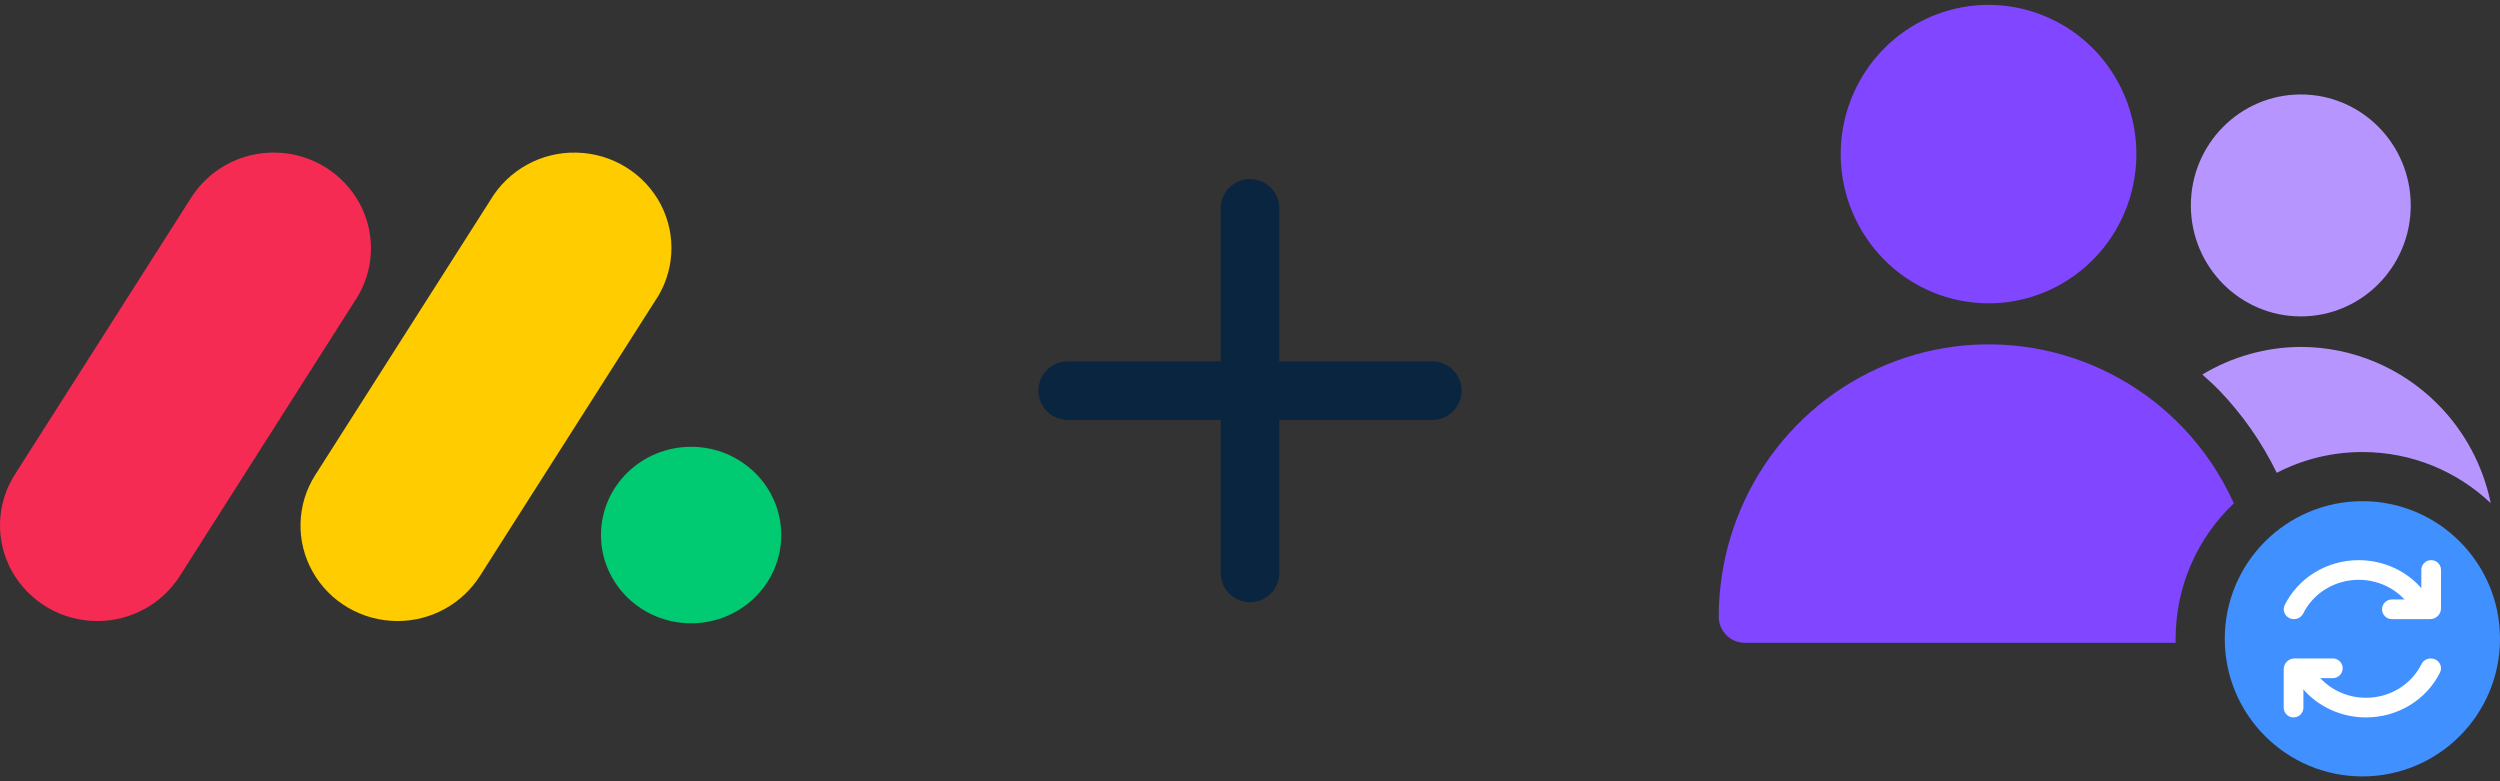
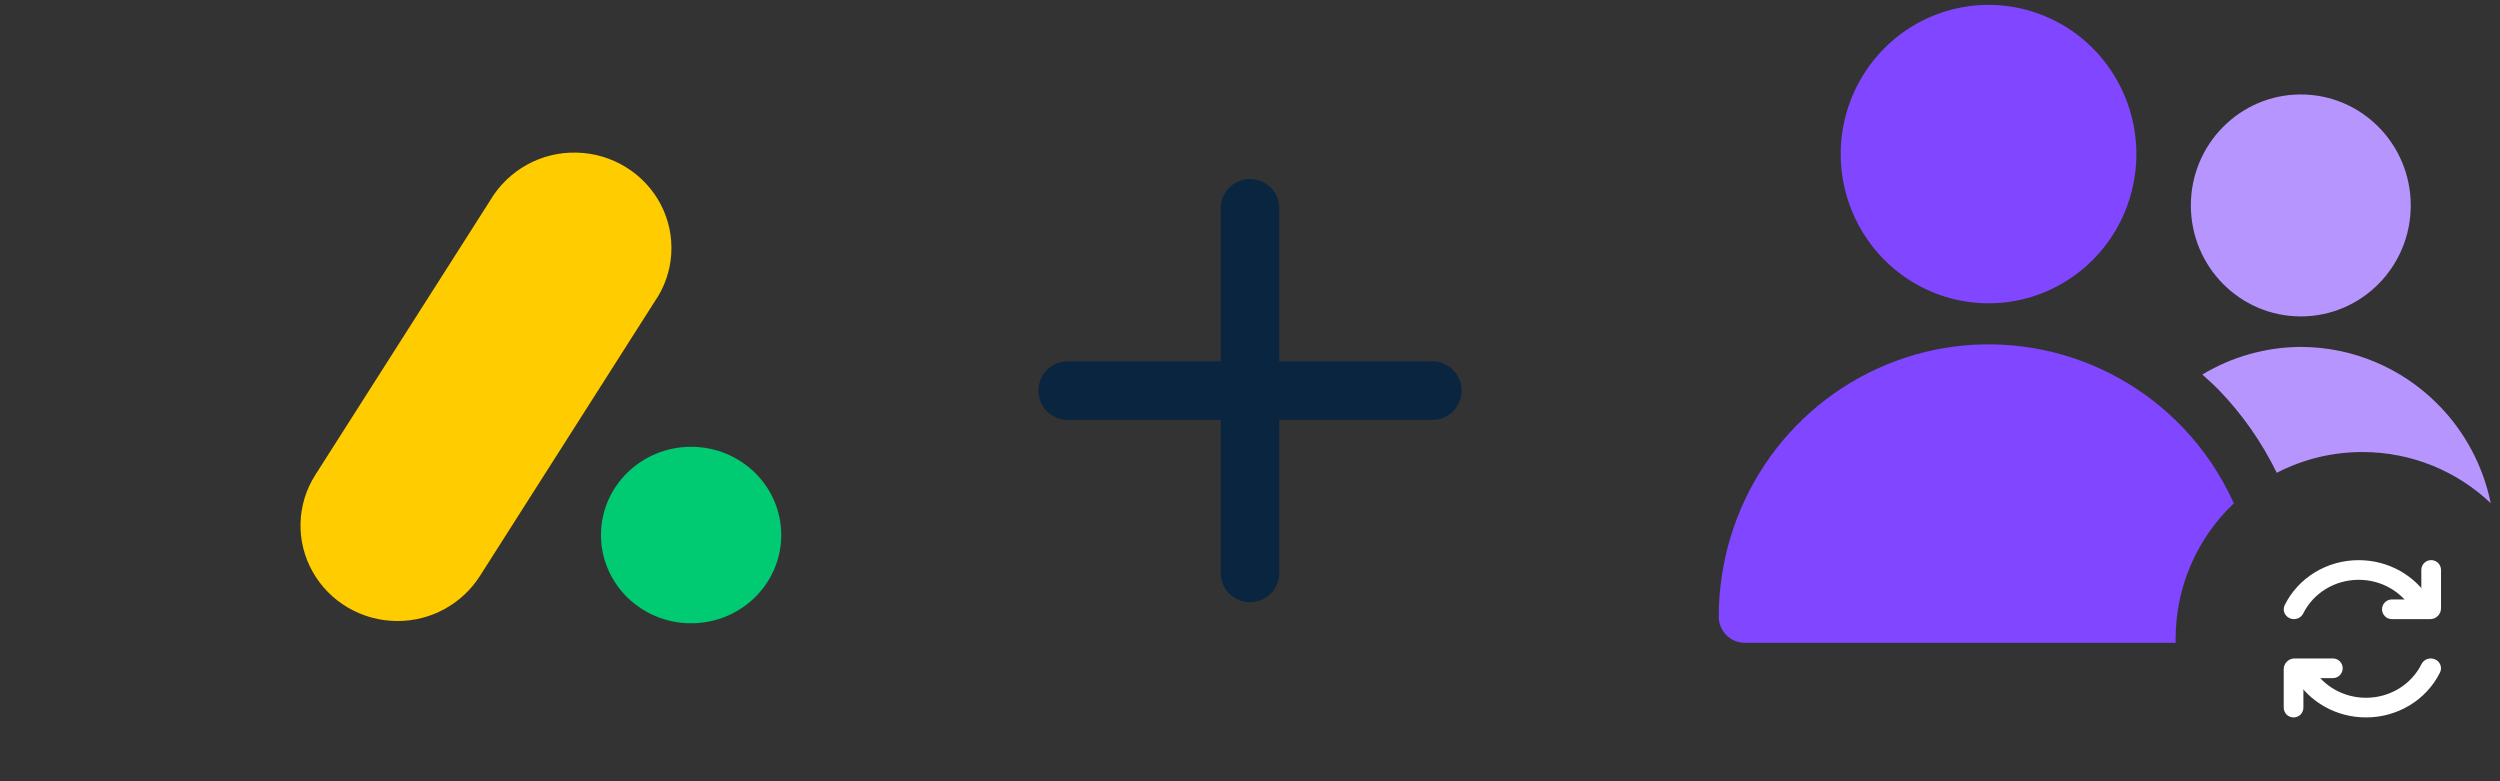
<svg xmlns="http://www.w3.org/2000/svg" width="64" height="20" viewBox="0 0 64 20" fill="none">
  <rect x="0" y="0" width="64" height="20" fill="#333333" stroke="none" />
  <g clip-path="url(#clip0_3377_4039)">
-     <path d="M2.488 15.898C1.588 15.899 0.756 15.417 0.311 14.634C-0.127 13.857 -0.101 12.901 0.38 12.148L4.862 5.11C5.329 4.339 6.174 3.88 7.075 3.907C7.974 3.929 8.793 4.433 9.216 5.227C9.634 6.017 9.582 6.968 9.081 7.71L4.602 14.748C4.14 15.468 3.343 15.901 2.488 15.898Z" fill="#F62B54" />
    <path d="M10.176 15.898C9.272 15.898 8.44 15.414 8.004 14.637C7.566 13.862 7.592 12.908 8.072 12.158L12.546 5.135C13.006 4.354 13.854 3.884 14.76 3.907C15.672 3.927 16.498 4.437 16.916 5.235C17.331 6.033 17.27 6.989 16.754 7.729L12.282 14.751C11.821 15.468 11.028 15.9 10.176 15.898Z" fill="#FFCC00" />
    <path d="M17.692 15.956C18.967 15.956 20 14.945 20 13.697C20 12.45 18.967 11.438 17.692 11.438C16.418 11.438 15.385 12.45 15.385 13.697C15.385 14.945 16.418 15.956 17.692 15.956Z" fill="#00CA72" />
  </g>
  <path d="M32 5.333V14.667M27.334 10H36.667" stroke="#0A2540" stroke-width="1.5" stroke-linecap="round" stroke-linejoin="round" />
  <g clip-path="url(#clip1_3377_4039)">
    <path d="M58.901 8.1C60.455 8.1 61.715 6.828 61.715 5.259C61.715 3.69 60.455 2.418 58.901 2.418C57.346 2.418 56.086 3.69 56.086 5.259C56.086 6.828 57.346 8.1 58.901 8.1Z" fill="#B795FF" />
    <path d="M58.901 8.881C60.218 8.883 61.48 9.412 62.411 10.352C63.102 11.049 63.568 11.93 63.763 12.881C62.907 12.07 61.75 11.572 60.477 11.572C59.687 11.572 58.941 11.764 58.285 12.104C57.905 11.326 57.407 10.611 56.805 9.986C56.669 9.846 56.524 9.718 56.38 9.588C57.143 9.129 58.013 8.885 58.901 8.881Z" fill="#B795FF" />
    <path d="M48.308 9.329C49.58 8.806 50.978 8.679 52.323 8.963C53.668 9.246 54.899 9.928 55.858 10.921C56.411 11.495 56.86 12.16 57.186 12.885C56.268 13.757 55.696 14.988 55.696 16.353C55.696 16.387 55.697 16.421 55.698 16.455H44.663C44.487 16.455 44.318 16.385 44.194 16.259C44.07 16.134 44 15.964 44 15.787C44.001 14.4 44.411 13.045 45.178 11.894C45.945 10.744 47.035 9.851 48.308 9.329ZM49.458 0.416C50.15 0.126 50.911 0.051 51.645 0.198C52.379 0.346 53.054 0.709 53.583 1.243C54.112 1.778 54.472 2.458 54.619 3.2C54.765 3.941 54.69 4.709 54.403 5.407C54.117 6.105 53.632 6.702 53.009 7.121C52.387 7.541 51.655 7.765 50.907 7.765C49.903 7.764 48.941 7.362 48.232 6.646C47.522 5.929 47.123 4.958 47.122 3.946C47.122 3.19 47.344 2.452 47.76 1.823C48.175 1.195 48.767 0.705 49.458 0.416Z" fill="#8146FF" />
-     <path d="M64 16.353C64 18.299 62.422 19.876 60.477 19.876C58.531 19.876 56.954 18.299 56.954 16.353C56.954 14.407 58.531 12.83 60.477 12.83C62.422 12.83 64 14.407 64 16.353Z" fill="#4190FF" />
    <path d="M61.986 15.346L61.232 15.346C61.165 15.346 61.101 15.373 61.054 15.42C61.007 15.467 60.98 15.531 60.98 15.598C60.98 15.665 61.007 15.729 61.054 15.776C61.101 15.823 61.165 15.85 61.232 15.85L62.212 15.85C62.365 15.85 62.49 15.726 62.49 15.573L62.49 14.591C62.49 14.524 62.463 14.46 62.416 14.413C62.369 14.366 62.305 14.339 62.238 14.339C62.171 14.339 62.107 14.366 62.059 14.413C62.012 14.46 61.986 14.524 61.986 14.591L61.986 15.346Z" fill="white" />
    <path d="M58.962 15.706C59.221 15.183 59.77 14.843 60.383 14.843C60.954 14.843 61.47 15.137 61.749 15.603C61.821 15.724 61.981 15.765 62.106 15.696C62.136 15.681 62.162 15.659 62.183 15.633C62.204 15.607 62.219 15.578 62.228 15.546C62.237 15.513 62.24 15.48 62.236 15.447C62.231 15.414 62.22 15.382 62.203 15.353C61.833 14.732 61.143 14.34 60.383 14.34C59.566 14.34 58.834 14.793 58.489 15.49C58.427 15.615 58.482 15.765 58.613 15.825C58.744 15.885 58.9 15.831 58.962 15.706Z" fill="white" />
    <path fill-rule="evenodd" clip-rule="evenodd" d="M59.721 16.856L58.741 16.856C58.588 16.856 58.463 16.98 58.463 17.133L58.463 18.114C58.463 18.181 58.49 18.245 58.537 18.293C58.584 18.34 58.648 18.366 58.715 18.366C58.782 18.366 58.846 18.34 58.894 18.293C58.941 18.245 58.967 18.181 58.967 18.114L58.967 17.36L59.721 17.36C59.788 17.36 59.852 17.333 59.899 17.286C59.946 17.239 59.973 17.175 59.973 17.108C59.973 17.041 59.946 16.977 59.899 16.93C59.852 16.883 59.788 16.856 59.721 16.856Z" fill="white" />
    <path fill-rule="evenodd" clip-rule="evenodd" d="M62.34 16.881C62.209 16.821 62.053 16.874 61.991 17C61.732 17.523 61.183 17.863 60.57 17.863C59.999 17.863 59.483 17.569 59.204 17.102C59.168 17.044 59.111 17.002 59.044 16.984C58.978 16.967 58.907 16.976 58.847 17.009C58.721 17.078 58.678 17.232 58.75 17.352C59.12 17.974 59.81 18.366 60.57 18.366C61.387 18.366 62.119 17.912 62.464 17.216C62.481 17.183 62.49 17.146 62.49 17.108C62.489 17.06 62.475 17.013 62.448 16.972C62.422 16.932 62.384 16.9 62.34 16.881Z" fill="white" />
  </g>
  <defs>
    <clipPath id="clip0_3377_4039">
      <rect width="20" height="20" fill="white" />
    </clipPath>
    <clipPath id="clip1_3377_4039">
      <rect width="20" height="20" fill="white" transform="translate(44)" />
    </clipPath>
  </defs>
</svg>